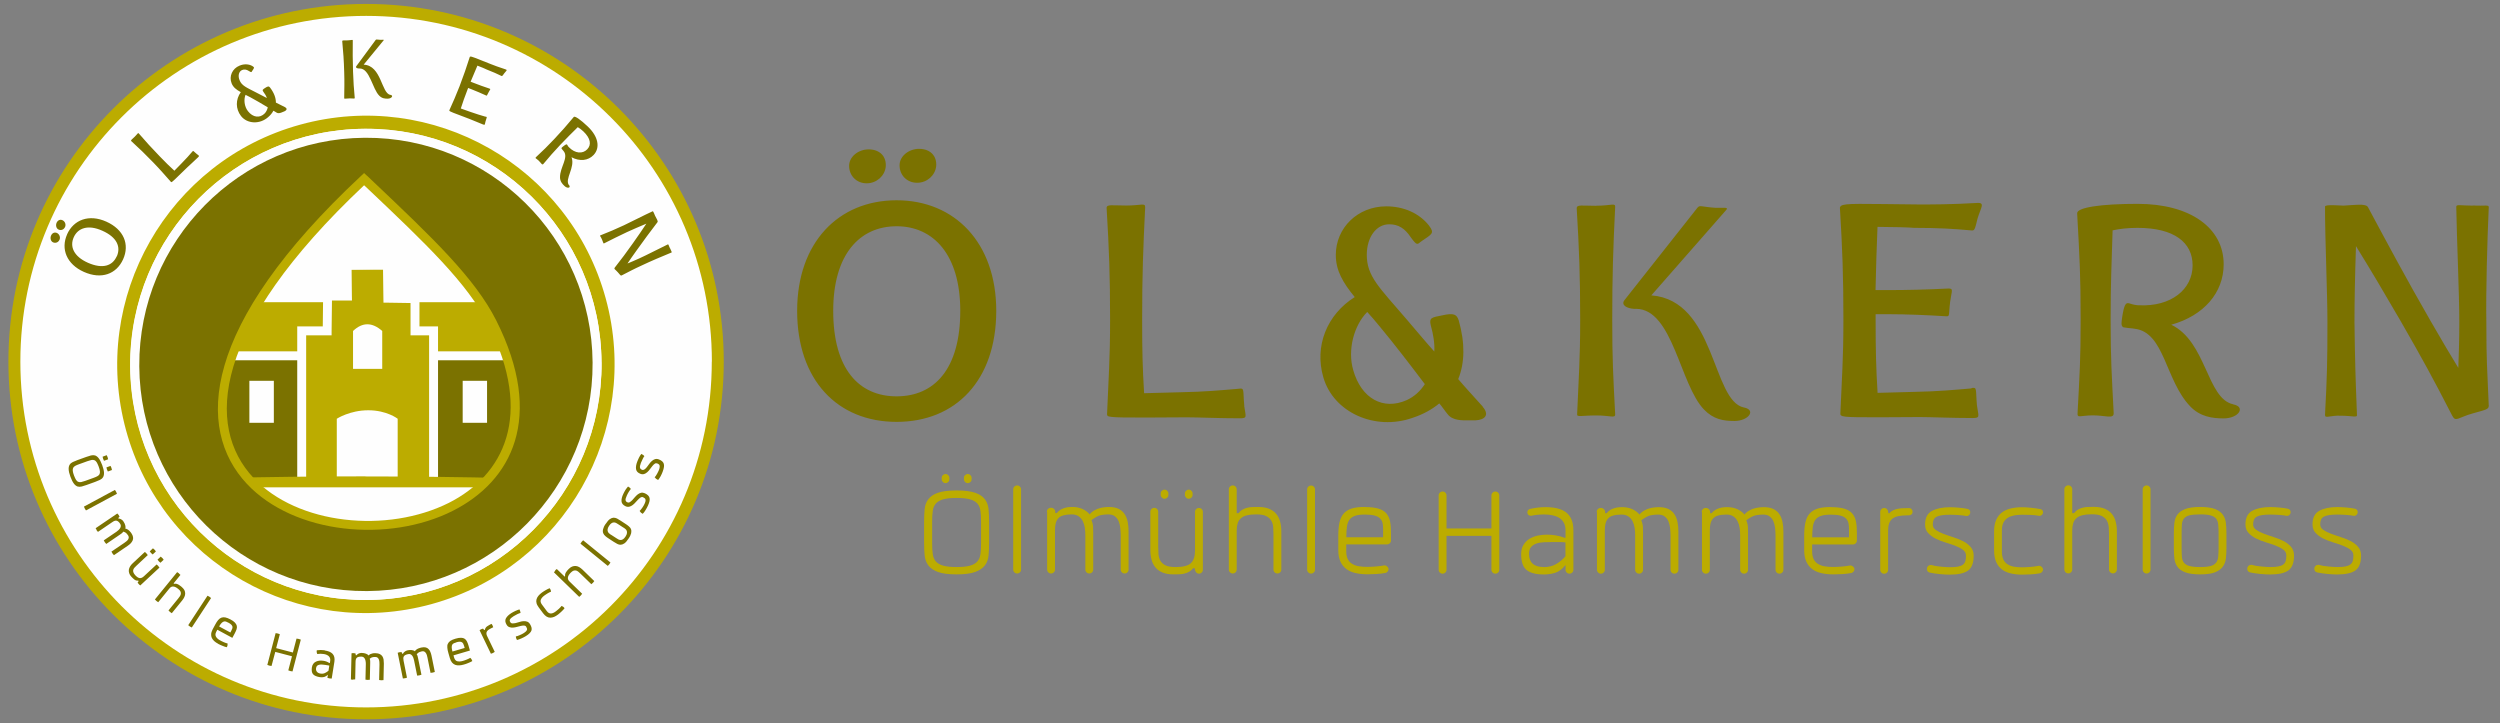
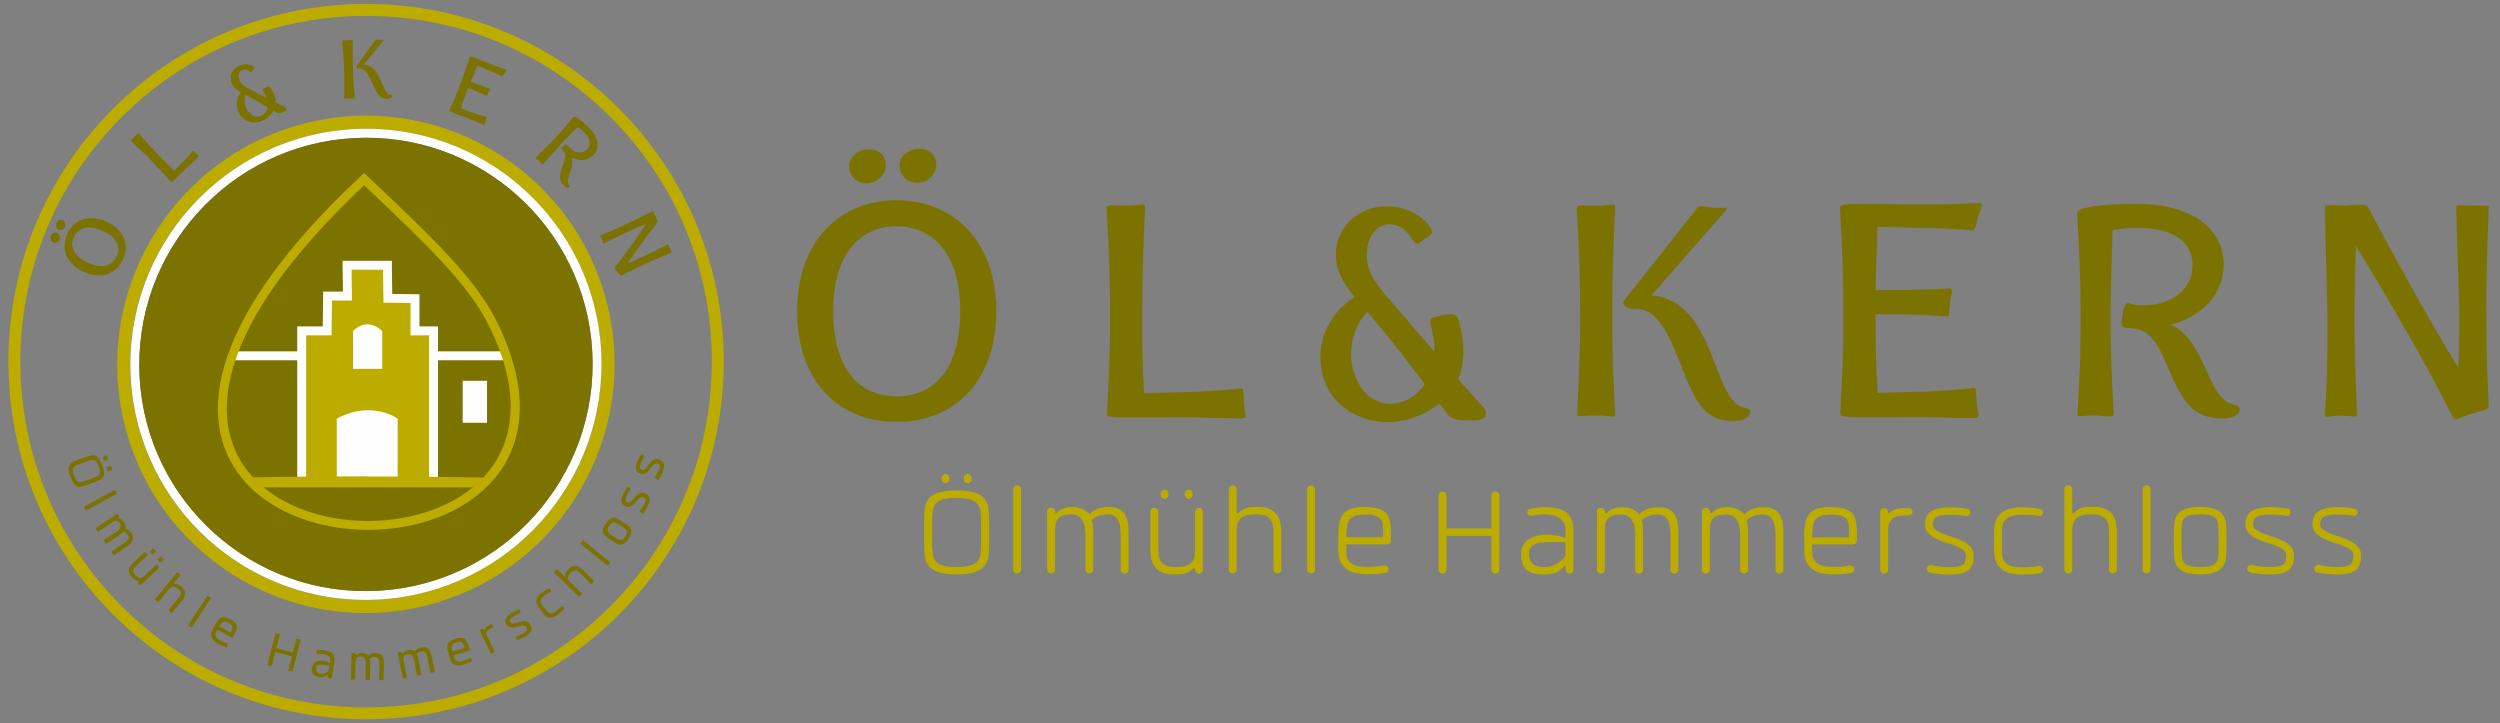
<svg xmlns="http://www.w3.org/2000/svg" xml:space="preserve" width="280mm" height="81mm" version="1.1" style="shape-rendering:geometricPrecision; text-rendering:geometricPrecision; image-rendering:optimizeQuality; fill-rule:evenodd; clip-rule:evenodd" viewBox="0 0 28000 8100">
  <rect x="0" y="0" width="28000" height="8100" fill="#808080" stroke="none" />
  <defs>
    <style type="text/css">
   
    .str0 {stroke:#2D2B2D;stroke-width:20}
    .fil7 {fill:none}
    .fil5 {fill:#2D2B2D}
    .fil4 {fill:#7B7200}
    .fil2 {fill:#BCAC00}
    .fil0 {fill:#FEFEFE}
    .fil6 {fill:#7B7200;fill-rule:nonzero}
    .fil1 {fill:#BCAC00;fill-rule:nonzero}
    .fil3 {fill:#FEFEFE;fill-rule:nonzero}
   
  </style>
    <clipPath id="id0">
      <path d="M4079 2006c684,649 1188,1116 1434,1603 1770,3508 -6312,2949 -1434,-1603z" />
    </clipPath>
  </defs>
  <g id="Ebene_x0020_1">
-     <circle class="fil0" cx="4100" cy="4050" r="3939" />
    <path class="fil1" d="M7973 4050c0,-1069 -433,-2038 -1134,-2738 -701,-701 -1669,-1134 -2738,-1134 -1069,0 -2038,433 -2739,1134 -701,701 -1134,1669 -1134,2738 0,1069 433,2038 1134,2739 701,701 1669,1134 2738,1134 1069,0 2038,-433 2738,-1134 701,-701 1134,-1669 1134,-2739zm-1040 -2833c725,725 1173,1727 1173,2833 0,1106 -448,2108 -1173,2833 -725,725 -1727,1173 -2833,1173 -1106,0 -2108,-448 -2833,-1173 -725,-725 -1173,-1727 -1173,-2833 0,-1106 448,-2108 1173,-2833 725,-725 1727,-1173 2833,-1173 1106,0 2108,448 2833,1173z" />
    <path class="fil2" d="M1412 4820c406,1483 1938,2354 3421,1946 1483,-408 2357,-1941 1951,-3424 -406,-1483 -1938,-2354 -3421,-1946 -1483,408 -2357,1941 -1951,3424zm5326 -761l0 4c4,729 -288,1390 -764,1871 -475,481 -1134,781 -1863,786l-4 0c-727,4 -1387,-287 -1867,-760 -479,-473 -778,-1129 -783,-1856l0 -4c-4,-729 288,-1390 763,-1871 475,-481 1134,-781 1863,-786l4 0c727,-4 1387,287 1867,760 479,473 778,1129 783,1856z" />
    <path class="fil3" d="M6637 4063l0 -4c-5,-699 -292,-1330 -753,-1785 -461,-455 -1096,-735 -1795,-731l-4 0c-701,5 -1334,293 -1791,756 -457,463 -738,1099 -734,1801l0 4c5,699 292,1330 753,1785 461,455 1096,735 1795,731l4 0c701,-5 1334,-293 1791,-756 457,-463 738,-1099 734,-1800zm100 -5l0 4c4,729 -288,1390 -763,1871 -475,481 -1133,781 -1862,786l-4 0c-727,4 -1386,-287 -1865,-760 -479,-473 -778,-1129 -783,-1856l0 -4c-4,-729 288,-1390 763,-1871 475,-481 1133,-781 1862,-786l4 0c727,-4 1386,287 1865,760 479,473 778,1129 783,1856z" />
    <path class="fil4" d="M6637 4063l0 -4c-5,-699 -292,-1330 -753,-1785 -461,-455 -1096,-735 -1795,-731l-4 0c-701,5 -1334,293 -1791,756 -457,463 -738,1099 -734,1801l0 4c5,699 292,1330 753,1785 461,455 1096,735 1795,731l4 0c701,-5 1334,-293 1791,-756 457,-463 738,-1099 734,-1801z" />
-     <path class="fil0" d="M4079 2006c684,649 1188,1116 1434,1603 1770,3508 -6312,2949 -1434,-1603z" />
    <g style="clip-path:url(#id0)">
      <g id="_786293760">
        <rect class="fil5 str0" x="-10859" y="1941" width="1839" height="1196" />
-         <polygon class="fil1" points="2007,5408 3771,5389 3820,3385 2523,3385 971,3977 1055,3977 1055,5412 " />
-         <polygon class="fil1" points="6220,5408 4457,5389 4407,3385 5704,3385 7257,3977 7173,3977 7173,5412 " />
        <polygon class="fil6" points="7183,5389 1053,5389 1053,3985 7183,3985 " />
        <polygon class="fil3" points="6161,4735 5887,4735 5887,4265 6161,4265 " />
        <polygon class="fil3" points="5455,4735 5182,4735 5182,4265 5455,4265 " />
        <polygon class="fil3" points="6866,4735 6592,4735 6592,4265 6866,4265 " />
        <polygon class="fil3" points="2362,4735 2088,4735 2088,4265 2362,4265 " />
        <polygon class="fil3" points="1656,4735 1383,4735 1383,4265 1656,4265 " />
-         <polygon class="fil3" points="3067,4735 2793,4735 2793,4265 3067,4265 " />
        <polygon class="fil1" points="4856,5412 4856,3706 4648,3706 4648,3345 4344,3341 4340,3010 3884,3019 3891,3316 3668,3343 3665,3706 3379,3706 3379,5412 " />
        <path class="fil3" d="M4281 4131l-327 0c0,-141 0,-283 0,-424 106,-101 215,-99 327,0l0 424z" />
        <path class="fil3" d="M4454 5370l0 -680c0,0 -121,-95 -329,-95 -208,0 -353,95 -353,95l0 680 682 0z" />
        <polygon class="fil3" points="800,3935 3379,3935 3379,4035 800,4035 " />
        <polygon class="fil3" points="4806,5412 4806,3756 4648,3756 4598,3756 4598,3706 4598,3394 4343,3390 4295,3390 4294,3341 4290,3021 3938,3021 3941,3315 3942,3366 3891,3366 3718,3366 3714,3706 3714,3756 3665,3756 3429,3756 3429,5412 3329,5412 3329,3706 3329,3656 3379,3656 3615,3656 3619,3315 3619,3266 3669,3266 3841,3266 3837,2972 3837,2921 3887,2921 4339,2921 4389,2921 4389,2971 4393,3292 4649,3295 4698,3296 4698,3345 4698,3656 4856,3656 4906,3656 4906,3706 4906,5412 " />
        <polygon class="fil3" points="7685,3935 4856,3935 4856,4035 7685,4035 " />
        <path class="fil1" d="M4089 5335c-2297,0 -3842,116 -3842,116l0 7 7702 0 0 -5c0,0 -1563,-117 -3860,-117z" />
      </g>
    </g>
    <path class="fil7" d="M4079 2006c684,649 1188,1116 1434,1603 1770,3508 -6312,2949 -1434,-1603z" />
    <path class="fil1" d="M4113 1970l81 77c646,613 1123,1065 1363,1540 550,1091 172,1802 -485,2134 -360,182 -805,247 -1224,197 -421,-50 -819,-217 -1084,-500 -573,-614 -520,-1768 1280,-3448l34 -32 34 32zm12 149l-47 -44c-1712,1612 -1776,2702 -1241,3275 247,265 623,422 1022,469 401,48 825,-15 1168,-187 610,-308 959,-973 441,-2000 -232,-460 -704,-907 -1343,-1513z" />
    <path class="fil6" d="M728 2544c13,-28 2,-60 -23,-75 -28,-16 -57,-5 -71,26 -13,30 -3,65 22,76 28,13 59,1 72,-28zm-62 143c13,-28 1,-60 -23,-75 -28,-16 -57,-5 -71,26 -13,30 -3,65 22,76 28,13 59,1 72,-28zm86 -63c-74,165 -5,335 187,421 197,88 365,25 440,-141 75,-167 8,-334 -189,-422 -193,-86 -365,-22 -439,143zm555 247c-47,106 -156,145 -322,72 -160,-71 -206,-182 -159,-286 46,-103 160,-145 320,-73 166,74 209,182 162,288zm896 -1147c-38,-32 -38,-41 -49,-26 -37,42 -68,79 -121,132l-80 82c-57,-53 -94,-88 -163,-160 -96,-99 -150,-159 -236,-258 -10,-10 -12,5 -46,38 -31,30 -47,39 -38,48 96,88 152,142 248,241 86,89 118,129 197,217 1,1 2,2 4,2 9,0 37,-27 180,-167 26,-25 75,-68 120,-112 18,-17 10,-16 -17,-38zm989 -524c-33,-17 -68,-33 -102,-51 0,-54 -21,-110 -66,-169 -12,-14 -21,-18 -55,5 -25,17 -35,21 -20,42 18,23 32,47 40,71 -39,-19 -78,-40 -118,-61 -114,-59 -163,-77 -188,-139 -20,-49 -9,-98 29,-114 26,-10 49,-6 77,12 29,18 27,13 35,-1 23,-34 30,-39 3,-55 -41,-24 -94,-26 -144,-5 -82,33 -120,120 -89,198 18,45 52,71 103,99 -60,83 -59,188 2,267 69,89 210,96 304,13 26,-22 46,-47 59,-72 13,6 24,15 37,22 22,13 50,0 66,-7l20 -8c30,-14 33,-33 6,-47zm-226 69c-55,57 -133,48 -189,-24 -41,-52 -49,-131 -27,-183 17,8 33,17 53,27 62,34 128,72 196,113 -5,25 -16,48 -33,67zm927 -817c-43,1 -61,-3 -60,10 12,130 18,207 22,345 4,124 1,175 0,292 -1,11 13,4 59,3 43,-1 59,7 59,-5 -10,-118 -15,-169 -19,-293 -5,-138 -4,-220 -3,-351 0,-12 -12,-3 -59,-1zm478 610c-100,-17 -98,-329 -298,-338l224 -273c7,-10 -14,-4 -36,-5 -44,-2 -47,-8 -54,2l-217 294c-10,16 10,25 30,25l6 0 2 0c113,-2 143,230 220,305 30,30 62,34 96,33 43,-1 67,-36 28,-43zm1067 245c-54,-16 -100,-29 -170,-54l-107 -38c23,-73 41,-122 76,-214l6 -16 36 14c54,21 116,48 160,68 18,9 11,6 34,-35 17,-32 27,-35 6,-41 -55,-18 -119,-41 -172,-62l-36 -14c26,-63 49,-118 76,-180 39,15 95,38 105,44 71,27 115,48 161,70 11,6 12,4 34,-27 20,-27 41,-37 16,-45 -73,-23 -135,-47 -168,-60 -170,-67 -215,-88 -229,-83 -2,1 -4,2 -5,5 -40,124 -65,198 -114,327 -45,116 -67,162 -114,268 -1,3 -2,4 1,7 4,8 40,22 224,91 33,13 93,39 152,62 23,9 19,2 27,-31 14,-49 22,-53 4,-57zm933 765c-48,-69 73,-197 30,-311 92,49 186,39 247,-25 77,-82 53,-207 -65,-319 -81,-77 -145,-122 -157,-107 -91,108 -124,147 -218,247 -85,90 -116,119 -204,202 -15,14 -2,11 29,40 28,27 39,54 52,38 78,-92 106,-126 191,-216 80,-84 122,-125 195,-197 19,11 39,26 62,47 82,78 93,150 44,201 -51,54 -137,48 -206,-24 -7,-6 -11,-13 -18,-26 -6,-10 -14,-7 -45,17 -12,10 -21,15 -19,25 9,13 18,21 23,28 60,72 -41,181 -40,293 0,45 25,75 50,98 34,32 75,22 51,-11l0 0zm1133 710c-15,-32 -17,-48 -24,-45 -94,45 -238,120 -322,158 -55,25 -94,41 -130,56 26,-39 54,-80 98,-141 92,-130 149,-204 238,-322 9,-11 -13,-43 -27,-71 -5,-10 -20,-54 -27,-51 -94,43 -239,118 -322,157 -113,52 -153,69 -264,113 -11,5 6,14 18,46 14,31 15,49 23,44 107,-54 146,-74 258,-127 55,-25 137,-61 216,-94 -47,71 -90,134 -151,220 -83,117 -120,166 -202,271 -14,18 4,19 34,54 26,31 32,40 42,35 107,-54 118,-63 232,-115 83,-40 231,-103 327,-142 7,-3 -2,-11 -16,-47z" />
    <g id="_786292000">
      <path class="fil6" d="M789 5340c-13,-35 -19,-62 -20,-84 -1,-21 3,-38 11,-51 8,-13 20,-23 35,-30 16,-7 33,-14 53,-22l97 -35c20,-7 38,-13 54,-17 17,-4 32,-4 46,0 14,5 28,15 41,32 13,17 26,42 39,77 13,35 19,62 20,84 1,21 -3,38 -11,51 -8,13 -20,23 -35,30 -16,7 -33,14 -53,22l-97 35c-20,7 -38,13 -54,17 -17,4 -32,4 -46,0 -14,-5 -28,-15 -41,-32 -13,-17 -26,-42 -39,-77zm316 -115c-8,-21 -16,-38 -23,-49 -8,-11 -16,-19 -26,-22 -9,-4 -20,-4 -32,-2 -12,3 -27,7 -44,13l-94 34c-17,6 -31,12 -42,18 -11,6 -19,13 -24,22 -5,9 -6,20 -5,34 1,14 6,31 14,53 8,21 16,38 23,49 8,11 16,19 26,22 9,4 20,4 32,2 12,-3 27,-7 44,-13l94 -34c17,-6 31,-12 42,-18 11,-6 19,-13 24,-22 5,-9 6,-20 5,-34 -1,-14 -6,-31 -14,-53zm100 -105c2,6 4,14 6,24l-46 17c-5,-9 -8,-16 -10,-22 -2,-6 -4,-14 -6,-24l46 -17c5,9 8,17 10,22zm43 120c2,6 4,14 6,24l-46 17c-5,-9 -8,-16 -10,-22 -2,-6 -4,-14 -6,-24l46 -17c5,9 8,17 10,22zm52 267c3,5 6,13 10,23l-347 187c-6,-8 -11,-15 -13,-20 -3,-5 -6,-13 -10,-23l347 -187c6,8 11,15 13,20zm-217 430c-3,-5 -7,-12 -12,-21l243 -165c4,4 7,7 9,10 2,3 4,5 6,7 2,3 6,10 10,19l-15 15 4 6c8,0 15,2 22,5 7,3 12,6 17,10 5,4 8,7 11,11 3,4 5,7 6,9 9,14 16,27 19,41 4,14 4,26 1,37 8,0 16,3 24,8 8,5 15,10 21,16 6,6 11,11 15,17 4,5 7,9 8,11 10,15 16,29 18,42 2,13 1,25 -4,37 -5,11 -12,22 -21,32 -10,10 -21,20 -35,29l-154 105c-7,-8 -12,-14 -16,-19 -3,-5 -7,-12 -12,-21l143 -97c8,-6 16,-12 24,-18 8,-6 14,-13 19,-20 5,-7 7,-15 8,-23 0,-8 -2,-17 -8,-25 -5,-7 -11,-14 -18,-22 -7,-8 -19,-14 -34,-19 -6,7 -11,13 -16,17 -5,4 -12,9 -22,16l-154 105c-7,-8 -12,-14 -16,-19 -3,-5 -7,-11 -12,-21l143 -97c8,-6 16,-12 23,-19 7,-7 13,-14 18,-22 4,-8 7,-15 7,-24 0,-8 -2,-17 -8,-25 -7,-11 -14,-19 -21,-24 -7,-6 -14,-9 -21,-10 -7,-1 -14,0 -21,3 -7,3 -16,7 -25,14l-160 109c-7,-8 -12,-14 -16,-19zm688 401c4,4 9,10 15,19l-215 200c-4,-3 -8,-6 -10,-8 -2,-2 -5,-4 -7,-7 -3,-3 -7,-9 -13,-17l12 -17 -5 -5c-17,2 -31,-3 -43,-12 -12,-10 -23,-20 -33,-31 -13,-13 -21,-27 -25,-40 -4,-13 -6,-26 -4,-39 2,-13 7,-25 14,-37 7,-12 17,-24 29,-35l136 -127c8,7 14,12 18,16 4,4 9,10 15,19l-126 118c-7,7 -14,14 -21,21 -7,7 -12,15 -15,24 -3,9 -3,18 0,28 3,10 10,21 21,34 20,21 37,32 52,33 15,1 30,-6 46,-21l142 -132c8,7 14,12 18,16zm-40 -182c4,4 9,11 15,20l-36 34c-8,-7 -14,-12 -18,-16 -4,-4 -9,-11 -15,-19l36 -34c8,7 14,12 18,16zm87 93c4,4 9,11 15,20l-36 34c-8,-7 -14,-12 -18,-16 -4,-4 -9,-11 -15,-19l36 -34c8,7 14,12 18,16zm185 173c5,4 11,10 18,17l-77 95 6 5c8,-2 16,-2 23,-1 8,2 15,4 23,8 7,4 14,8 20,13 6,5 12,10 18,14 14,12 24,24 31,36 6,12 9,25 9,38 0,13 -3,26 -9,39 -6,13 -14,26 -24,38l-117 144c-9,-5 -16,-10 -20,-14 -4,-3 -10,-9 -17,-17l109 -134c6,-8 12,-16 18,-24 6,-8 9,-17 11,-25 2,-9 1,-18 -3,-28 -4,-10 -13,-20 -26,-30 -41,-34 -74,-36 -98,-6l-126 155c-9,-5 -16,-10 -20,-14 -4,-3 -10,-9 -17,-17l249 -306c9,5 16,10 20,13zm342 261c5,3 11,8 19,15l-216 330c-10,-4 -17,-8 -21,-11 -5,-3 -11,-8 -19,-15l216 -330c10,4 17,8 21,11zm98 527c-17,-9 -32,-19 -44,-30 -12,-11 -21,-23 -27,-36 -6,-13 -8,-27 -7,-43 1,-16 7,-32 16,-51l29 -54c11,-21 22,-38 33,-51 11,-13 23,-22 36,-27 13,-5 27,-6 44,-3 16,3 35,11 57,22 23,12 40,24 51,36 11,12 18,24 21,36 3,12 2,26 -3,40 -5,14 -12,30 -21,47l-26 48 -168 -91 -12 23c-11,21 -12,39 -3,55 9,16 24,29 44,40 5,3 12,6 19,10 7,4 15,7 23,11 8,3 16,7 23,9 8,3 14,5 21,6 0,8 0,14 -1,21 -1,6 -4,13 -8,21 -7,-1 -14,-3 -23,-6 -9,-3 -17,-6 -26,-10 -9,-4 -17,-7 -26,-11 -8,-4 -16,-8 -22,-11zm117 -235c-10,-5 -19,-10 -28,-13 -8,-3 -17,-4 -25,-1 -8,2 -16,8 -25,16 -9,9 -18,22 -28,39l126 68 12 -23c4,-8 7,-15 10,-23 2,-7 2,-14 1,-21 -2,-7 -6,-14 -13,-21 -7,-7 -17,-14 -30,-21zm786 181c6,2 14,4 23,8l-93 356c-10,-1 -18,-2 -24,-4 -6,-2 -14,-4 -23,-8l41 -158 -187 -49 -42 158c-10,-1 -18,-3 -24,-4 -6,-2 -13,-4 -23,-8l93 -356c10,1 18,2 24,4 6,2 14,4 23,8l-41 156 187 49 41 -156c10,1 18,3 24,4zm290 129c19,3 36,7 51,13 15,6 27,14 37,24 10,10 16,22 20,37 4,15 4,32 1,53l-30 188c-11,0 -19,-1 -25,-2 -5,-1 -13,-3 -23,-6l5 -35c-12,12 -26,20 -41,25 -16,4 -32,5 -50,2 -36,-6 -61,-17 -75,-33 -14,-16 -18,-42 -13,-77 3,-17 8,-30 17,-41 8,-11 19,-19 31,-24 12,-5 25,-9 40,-10 14,-1 29,0 43,2 13,2 24,5 34,9 10,4 20,9 29,15l7 1 4 -24c2,-12 1,-22 -2,-31 -3,-9 -8,-16 -15,-23 -7,-6 -15,-11 -25,-15 -10,-4 -20,-7 -31,-8 -24,-4 -48,-4 -72,0 -3,-7 -5,-14 -6,-20 -1,-6 0,-14 1,-22 13,-2 28,-3 44,-3 16,0 31,1 45,3zm-47 259c19,3 35,1 50,-6 15,-7 28,-16 40,-26l9 -57c-1,0 -4,-1 -8,-2 -4,-1 -8,-2 -12,-2 -4,-1 -9,-1 -13,-2 -4,-1 -8,-1 -11,-2 -13,-2 -25,-3 -37,-4 -12,-1 -23,0 -32,2 -9,2 -17,6 -23,11 -6,6 -10,14 -12,25 -3,17 0,31 9,42 8,11 22,18 40,21zm365 69c-5,0 -13,-1 -24,-3l7 -293c5,-1 10,-1 13,-2 3,0 6,0 9,0 4,0 11,1 22,3l4 21 7 0c5,-6 11,-11 17,-15 6,-4 12,-6 18,-8 5,-2 11,-2 15,-3 5,0 8,0 11,0 16,0 31,3 45,8 14,5 24,12 30,20 5,-6 12,-11 20,-15 9,-4 17,-6 25,-8 8,-2 16,-2 22,-2 7,0 11,0 14,0 18,0 33,4 45,10 12,6 21,14 28,24 7,10 11,22 14,36 2,14 3,29 3,45l-4 186c-10,1 -19,2 -25,2 -5,0 -13,-1 -24,-3l4 -173c0,-10 0,-20 -1,-30 -1,-10 -3,-19 -6,-27 -3,-8 -8,-15 -14,-20 -6,-5 -15,-8 -25,-8 -8,0 -18,0 -28,2 -10,1 -22,7 -35,17 3,9 4,17 5,23 0,6 0,15 0,27l-4 186c-10,1 -19,2 -25,2 -5,0 -13,-1 -24,-3l4 -173c0,-10 0,-20 -2,-30 -1,-10 -4,-19 -7,-27 -4,-8 -9,-15 -15,-20 -7,-5 -15,-8 -26,-8 -13,0 -24,1 -32,3 -8,2 -15,6 -20,11 -5,5 -8,11 -10,19 -2,8 -3,17 -3,28l-4 194c-10,1 -19,2 -25,2zm582 -17c-5,1 -13,2 -24,3l-58 -288c5,-2 9,-4 12,-4 3,-1 6,-2 9,-2 4,-1 11,-1 22,-2l9 20 7 -1c4,-7 8,-13 13,-18 5,-5 11,-9 16,-12 5,-3 10,-5 14,-6 5,-1 8,-2 11,-3 16,-3 31,-4 46,-2 14,2 26,6 34,13 4,-7 9,-14 17,-19 8,-5 15,-10 23,-13 8,-3 15,-6 21,-7 7,-2 11,-3 13,-3 18,-4 33,-4 46,-1 13,3 24,9 32,18 9,9 16,19 21,32 5,13 10,27 13,43l37 182c-10,4 -18,6 -24,7 -5,1 -13,2 -24,3l-34 -169c-2,-10 -4,-19 -7,-29 -3,-10 -7,-18 -12,-25 -5,-7 -11,-13 -18,-16 -7,-4 -16,-4 -26,-2 -8,2 -17,4 -27,8 -10,4 -20,12 -31,24 5,8 8,15 10,22 2,6 4,15 6,26l37 182c-10,4 -18,6 -24,7 -5,1 -13,2 -24,3l-34 -169c-2,-10 -5,-19 -8,-29 -3,-9 -8,-18 -13,-25 -5,-7 -12,-12 -19,-16 -8,-4 -16,-4 -27,-2 -13,3 -23,6 -31,10 -8,4 -13,9 -17,15 -4,6 -5,13 -6,21 0,8 1,17 3,28l38 190c-10,4 -18,6 -24,7zm659 -153c-19,5 -36,9 -52,9 -16,1 -31,-1 -45,-6 -13,-5 -25,-14 -35,-25 -10,-12 -18,-28 -24,-48l-17 -59c-7,-23 -11,-43 -12,-60 -2,-17 0,-32 6,-44 6,-13 15,-23 29,-33 14,-9 33,-17 57,-24 25,-7 45,-11 62,-10 16,0 30,4 40,11 11,7 19,17 26,31 7,14 13,30 18,48l15 53 -184 54 7 25c7,23 19,37 36,41 18,4 37,3 59,-3 6,-2 12,-4 20,-6 8,-3 16,-5 24,-9 8,-3 16,-6 23,-10 7,-3 14,-7 19,-10 6,5 10,10 14,16 3,5 6,12 9,20 -6,4 -13,8 -21,11 -8,4 -17,8 -25,11 -9,4 -18,7 -26,10 -9,3 -16,6 -23,7zm-82 -249c-11,3 -21,7 -29,10 -8,4 -14,9 -19,16 -4,7 -6,17 -6,29 0,12 3,28 8,48l137 -40 -7 -25c-3,-9 -6,-16 -9,-23 -4,-7 -8,-12 -15,-16 -6,-4 -14,-6 -24,-6 -10,0 -22,2 -37,6zm385 -156c-26,13 -42,26 -47,39 -6,14 -4,30 6,50l84 174c-9,6 -16,10 -21,13 -5,2 -12,5 -22,8l-127 -264c4,-3 8,-6 11,-7 3,-2 6,-3 8,-4 4,-2 10,-4 20,-7l13 17 7 -3c4,-17 12,-29 24,-38 13,-9 26,-16 39,-23l11 -6c3,2 5,5 7,8 2,3 4,6 5,9 2,5 5,12 8,21l-26 13zm278 90c6,-1 13,-3 21,-5 8,-3 16,-6 25,-10 8,-4 16,-7 24,-11 8,-4 14,-7 19,-11 11,-7 19,-13 25,-19 6,-6 10,-12 12,-17 2,-6 2,-11 0,-17 -2,-6 -5,-12 -9,-19 -5,-8 -13,-12 -23,-13 -11,0 -22,1 -36,4 -13,3 -28,7 -43,11 -15,4 -30,7 -44,8 -15,1 -28,0 -41,-5 -13,-4 -24,-13 -32,-27 -16,-26 -19,-50 -8,-71 11,-21 32,-41 62,-60 6,-4 13,-8 21,-12 8,-4 15,-8 24,-12 8,-4 16,-7 24,-10 8,-3 15,-5 21,-7 4,8 6,14 8,20 2,6 3,12 4,20 -8,2 -20,6 -35,13 -15,7 -29,15 -42,23 -22,14 -36,26 -41,36 -5,10 -4,21 4,32 5,8 13,13 24,13 11,0 22,-1 36,-4 13,-3 27,-7 42,-12 15,-5 30,-8 44,-9 14,-1 28,0 41,5 13,4 24,14 33,28 17,28 23,52 16,72 -7,20 -28,41 -62,62 -7,4 -15,9 -23,13 -9,5 -18,9 -27,13 -9,4 -18,8 -27,11 -9,3 -16,5 -23,7 -5,-10 -8,-17 -10,-22 -2,-5 -2,-12 -2,-21zm348 -284c14,19 30,28 47,27 17,-1 35,-9 53,-23 5,-4 10,-8 16,-13 6,-5 12,-10 19,-16 6,-6 12,-11 17,-17 5,-6 10,-11 14,-16 7,3 13,6 18,10 5,4 10,9 15,16 -4,5 -9,11 -15,18 -6,6 -13,13 -19,19 -7,6 -13,12 -20,18 -7,6 -13,10 -18,15 -16,12 -31,21 -45,27 -15,6 -29,9 -43,9 -14,0 -28,-4 -41,-12 -13,-8 -26,-20 -39,-37l-50 -67c-12,-17 -21,-33 -24,-47 -4,-15 -4,-29 0,-43 4,-14 11,-27 21,-39 10,-12 23,-24 39,-36 6,-4 12,-9 19,-13 7,-5 15,-10 23,-14 8,-5 16,-9 24,-13 8,-4 15,-7 21,-9 5,7 9,13 11,19 2,6 4,13 4,20 -6,2 -12,5 -19,8 -7,4 -14,8 -21,12 -7,4 -14,9 -20,13 -7,5 -12,9 -17,12 -18,14 -31,29 -37,45 -6,16 -2,34 12,53l55 74zm93 -455c4,-4 10,-10 19,-16l88 85 5 -5c-1,-8 -1,-16 1,-23 2,-8 5,-15 10,-22 4,-7 9,-13 14,-19 5,-6 11,-11 16,-17 13,-13 26,-22 39,-27 13,-5 26,-7 39,-6 13,1 26,5 38,12 12,7 24,16 36,27l134 130c-6,9 -11,15 -15,19 -4,4 -10,9 -18,16l-124 -120c-7,-7 -15,-14 -22,-20 -8,-6 -16,-11 -24,-13 -9,-2 -18,-2 -28,1 -10,3 -21,11 -33,23 -37,38 -42,70 -15,97l143 139c-6,9 -11,15 -15,19 -4,4 -10,9 -18,16l-283 -275c6,-9 11,-15 15,-19zm297 -320c4,-5 10,-11 17,-18l306 249c-5,9 -10,16 -13,20 -4,5 -9,11 -17,18l-306 -249c5,-9 10,-16 13,-20zm271 -203c16,-25 31,-42 45,-52 14,-10 28,-15 41,-16 13,0 26,3 39,9 13,7 26,15 40,24l55 36c14,9 27,18 38,28 11,9 20,20 24,32 5,12 5,27 2,44 -4,17 -13,38 -30,62 -16,25 -31,42 -45,52 -14,10 -28,15 -41,16 -13,1 -26,-2 -39,-9 -13,-7 -27,-15 -41,-24l-55 -36c-14,-9 -27,-18 -38,-28 -11,-9 -19,-20 -24,-32 -5,-12 -6,-27 -2,-44 4,-17 13,-38 30,-62zm140 6c-7,-5 -15,-9 -23,-14 -8,-4 -16,-7 -25,-7 -9,0 -18,2 -27,8 -9,5 -19,16 -29,31 -10,15 -15,28 -16,39 -1,11 0,20 4,28 4,8 9,15 17,20 7,6 14,11 22,15l54 35c7,5 15,9 23,14 8,4 16,7 25,7 9,0 18,-2 27,-8 9,-5 19,-16 29,-31 10,-15 15,-28 16,-39 1,-11 0,-20 -4,-28 -4,-8 -9,-15 -17,-20 -7,-6 -14,-11 -22,-15l-54 -35z" />
      <path class="fil6" d="M7163 5723c5,-4 10,-9 15,-16 5,-7 11,-14 16,-21 5,-8 10,-15 14,-22 4,-7 8,-14 10,-19 6,-12 9,-22 11,-30 2,-8 2,-15 0,-21 -1,-6 -4,-10 -9,-14 -5,-4 -10,-7 -18,-11 -9,-4 -17,-3 -26,2 -9,5 -18,13 -28,23 -10,10 -19,21 -30,32 -10,12 -21,22 -33,31 -12,9 -24,15 -37,18 -13,3 -27,2 -42,-5 -28,-13 -43,-32 -45,-55 -2,-24 5,-52 20,-83 3,-7 7,-14 11,-22 4,-8 9,-15 13,-23 5,-8 10,-15 15,-21 5,-7 10,-12 14,-17 7,5 13,9 18,12 5,4 9,9 14,15 -6,6 -13,16 -22,30 -9,14 -16,28 -23,43 -11,24 -16,41 -15,52 2,11 8,20 21,25 9,4 18,4 27,-2 9,-5 18,-13 28,-23 9,-10 19,-21 29,-33 10,-12 21,-22 32,-31 12,-9 24,-15 37,-18 13,-3 27,-1 43,6 30,14 47,31 52,52 5,21 -1,49 -18,86 -3,7 -8,15 -12,24 -5,9 -10,17 -15,26 -5,8 -11,16 -16,24 -6,7 -11,13 -16,18 -9,-6 -16,-10 -20,-14 -4,-4 -8,-9 -13,-17zm168 -376c4,-4 9,-10 14,-17 5,-7 9,-15 14,-23 4,-8 8,-16 12,-23 4,-8 7,-14 9,-20 5,-12 7,-22 8,-31 1,-8 1,-15 -1,-21 -2,-5 -5,-10 -10,-13 -5,-3 -11,-7 -18,-9 -9,-3 -18,-2 -26,4 -9,6 -17,14 -26,25 -9,10 -18,22 -27,35 -9,13 -19,24 -30,34 -11,10 -23,17 -35,21 -13,4 -27,4 -42,-2 -29,-11 -45,-28 -49,-51 -4,-23 0,-52 13,-85 3,-7 6,-14 9,-22 4,-8 7,-16 11,-24 4,-8 8,-16 13,-23 5,-7 9,-13 13,-18 8,4 14,8 19,11 5,3 10,8 15,14 -6,6 -12,17 -19,32 -7,15 -14,30 -20,44 -9,25 -13,42 -10,53 2,11 10,19 23,24 9,4 18,2 27,-4 9,-6 17,-14 26,-25 9,-11 17,-22 26,-35 9,-13 19,-24 30,-34 11,-10 23,-17 35,-21 13,-4 27,-4 43,2 31,12 49,27 56,48 7,20 3,49 -11,87 -3,7 -6,16 -10,25 -4,9 -9,18 -13,27 -5,9 -10,17 -15,25 -5,8 -10,14 -14,19 -10,-5 -17,-9 -21,-12 -4,-3 -9,-8 -14,-16z" />
    </g>
    <path class="fil6" d="M10272 2047c112,0 202,-84 213,-184 11,-117 -67,-196 -191,-196 -118,0 -219,84 -219,184 0,112 84,196 196,196zm-565 6c112,0 202,-84 213,-184 11,-117 -67,-196 -191,-196 -118,0 -219,84 -219,184 0,112 84,196 196,196zm335 190c-655,0 -1114,477 -1114,1238 0,779 454,1244 1114,1244 662,0 1116,-465 1116,-1244 0,-762 -465,-1238 -1116,-1238zm0 2196c-419,0 -710,-302 -710,-958 0,-633 297,-947 710,-947 409,0 713,314 713,947 0,655 -292,958 -713,958zm3894 106c-17,-179 6,-202 -62,-191 -202,17 -376,34 -645,39l-415 11c-17,-280 -22,-465 -22,-824 0,-499 11,-791 34,-1261 0,-50 -45,-17 -213,-17 -157,0 -219,-17 -219,28 28,471 39,751 39,1250 0,449 -17,634 -34,1060 0,6 0,11 6,17 22,22 163,22 886,17 129,0 364,11 594,11 90,0 67,-17 50,-140zm2671 9c-90,-101 -185,-202 -275,-308 73,-179 79,-399 6,-657 -22,-62 -44,-90 -190,-56 -107,22 -146,22 -123,112 28,101 45,202 39,292 -106,-118 -207,-241 -313,-364 -303,-354 -443,-477 -443,-719 0,-191 101,-342 252,-342 101,0 174,45 241,146 73,101 73,78 118,45 123,-84 151,-90 84,-179 -107,-135 -280,-213 -477,-213 -320,0 -565,241 -565,544 0,174 78,309 212,472 -313,197 -453,550 -352,898 112,392 576,605 1002,454 118,-39 218,-95 297,-161 34,39 62,84 95,123 56,72 168,67 229,67l79 0c118,-6 157,-67 84,-151zm-851 -73c-264,118 -510,-17 -600,-336 -67,-230 11,-505 157,-651 45,50 90,101 140,163 163,196 331,415 505,645 -50,78 -118,140 -202,179zm2122 -2176c-157,0 -219,-17 -219,28 28,471 39,751 39,1250 0,449 -17,634 -34,1054 -6,39 45,16 213,16 157,0 213,34 213,-11 -22,-426 -33,-611 -33,-1060 0,-498 10,-796 33,-1267 0,-45 -45,-11 -213,-11zm1654 2259c-359,-73 -314,-1200 -1037,-1256l841 -959c28,-34 -50,-17 -129,-22 -157,-11 -168,-34 -196,0l-819 1037c-39,56 34,90 107,95l22 0 6 0c409,6 488,847 757,1127 107,112 219,129 342,129 157,0 247,-123 107,-151zm2551 -214c-202,17 -376,34 -645,39l-409 11c-17,-275 -22,-465 -22,-819l0 -62 140 0c207,0 454,11 628,22 73,6 45,6 67,-163 17,-129 45,-151 -34,-146 -207,11 -454,17 -662,17l-140 0c6,-247 11,-460 22,-708 151,0 370,6 409,11 275,0 449,11 634,28 45,6 45,0 78,-134 34,-117 90,-179 -6,-173 -275,17 -516,17 -645,17 -662,-6 -841,-17 -880,17 -6,6 -11,11 -11,22 28,470 39,751 39,1250 0,449 -17,634 -34,1053 0,11 0,17 11,22 22,22 163,22 875,17 129,0 364,11 594,11 90,0 67,-17 50,-140 -17,-184 6,-207 -62,-196zm2929 178c-297,-62 -297,-701 -694,-891 363,-101 587,-358 587,-677 0,-408 -375,-677 -963,-677 -403,0 -683,39 -678,107 28,509 39,694 39,1192 0,449 -11,600 -34,1037 -6,72 22,33 174,33 140,0 235,45 230,-28 -22,-437 -34,-594 -34,-1043 0,-419 11,-632 22,-1001 78,-17 168,-28 280,-28 409,0 616,163 616,420 0,269 -241,464 -599,447 -34,0 -62,-6 -112,-22 -39,-11 -56,17 -78,156 -6,57 -17,90 11,112 56,11 101,11 129,17 336,39 342,577 622,869 112,118 252,135 375,135 168,0 252,-129 107,-157l0 1zm2682 -2225c-128,0 -184,-17 -184,11 6,376 34,964 34,1295 0,219 -6,370 -11,511 -90,-146 -179,-298 -315,-533 -286,-499 -444,-796 -697,-1267 -22,-45 -163,-22 -274,-17 -39,0 -207,-17 -207,11 0,376 27,964 27,1295 0,449 -4,606 -27,1038 0,45 56,3 179,9 123,0 184,25 179,-9 -17,-432 -22,-589 -28,-1038 0,-219 6,-544 17,-852 163,264 303,499 495,830 258,449 365,645 584,1071 39,73 67,17 229,-28 140,-39 179,-45 179,-84 -17,-432 -27,-483 -27,-937 -6,-331 10,-914 27,-1290 0,-28 -39,-11 -179,-17z" />
    <g id="_786291808">
      <path class="fil1" d="M10714 6433c-91,0 -160,-9 -209,-27 -48,-18 -84,-42 -108,-74 -23,-31 -37,-69 -41,-112 -4,-44 -6,-91 -6,-141l0 -236c0,-50 2,-97 6,-140 4,-43 17,-80 41,-111 23,-31 59,-56 108,-73 48,-17 118,-26 209,-26 90,0 159,9 208,26 49,17 85,41 109,73 23,31 37,68 41,111 4,43 6,90 6,140l0 236c0,50 -2,97 -6,141 -4,44 -17,81 -41,112 -23,31 -60,56 -109,74 -49,18 -118,27 -208,27zm0 -856c-63,0 -112,5 -148,15 -36,10 -64,25 -83,46 -19,21 -31,48 -36,83 -5,34 -7,76 -7,125l0 236c0,49 2,91 7,125 5,34 17,62 36,83 19,21 47,36 83,46 36,10 86,15 148,15 63,0 112,-5 148,-15 36,-10 64,-25 83,-46 19,-21 31,-48 36,-83 5,-34 7,-76 7,-125l0 -236c0,-49 -2,-91 -7,-125 -5,-34 -17,-62 -36,-83 -19,-21 -47,-36 -83,-46 -36,-10 -86,-15 -148,-15zm-81 -208c0,11 -4,21 -13,29 -9,9 -19,13 -31,13 -11,0 -21,-4 -29,-13 -9,-9 -13,-18 -13,-29l0 -18c0,-11 4,-21 13,-29 9,-9 18,-13 29,-13 12,0 23,4 31,13 9,9 13,18 13,29l0 18zm249 0c0,11 -4,21 -13,29 -9,9 -19,13 -31,13 -11,0 -21,-4 -29,-13 -9,-9 -13,-18 -13,-29l0 -18c0,-11 4,-21 13,-29 9,-9 18,-13 29,-13 12,0 23,4 31,13 9,9 13,18 13,29l0 18zm466 112c0,-12 4,-23 13,-31 9,-9 19,-13 31,-13 12,0 23,4 31,13 9,9 13,19 13,31l0 898c0,12 -4,23 -13,31 -9,9 -19,13 -31,13 -12,0 -23,-4 -31,-13 -9,-9 -13,-19 -13,-31l0 -898zm377 252c0,-14 4,-25 13,-33 9,-9 20,-13 33,-13 14,0 25,4 34,13 9,9 14,20 14,33l0 13 17 0c14,-17 29,-30 47,-40 18,-9 35,-16 52,-20 17,-4 33,-7 47,-7 14,-1 24,-1 30,-1 39,0 76,7 110,22 34,15 61,35 82,61 16,-20 35,-35 57,-47 22,-12 44,-20 65,-25 21,-5 41,-8 58,-9 17,-1 29,-2 35,-2 44,0 80,7 109,21 28,14 51,33 67,58 17,25 28,54 35,87 7,34 10,70 10,108l0 427c0,12 -4,23 -13,31 -9,9 -19,13 -31,13 -12,0 -23,-4 -31,-13 -9,-9 -13,-19 -13,-31l0 -381c0,-29 -2,-58 -5,-87 -3,-28 -10,-53 -19,-75 -10,-22 -24,-40 -42,-54 -18,-14 -44,-21 -75,-21 -25,0 -51,3 -80,8 -29,6 -64,24 -106,56 10,26 15,48 17,65 1,18 2,41 2,71l0 418c0,12 -4,23 -13,31 -9,9 -19,13 -31,13 -12,0 -23,-4 -31,-13 -9,-9 -13,-19 -13,-31l0 -381c0,-29 -2,-58 -6,-87 -4,-28 -12,-53 -23,-75 -11,-22 -27,-40 -47,-54 -20,-14 -46,-21 -78,-21 -37,0 -67,4 -92,11 -25,7 -44,18 -57,33 -14,15 -23,33 -29,56 -6,23 -8,49 -8,80l0 438c0,12 -4,23 -13,31 -9,9 -19,13 -31,13 -12,0 -23,-4 -31,-13 -9,-9 -13,-19 -13,-31l0 -646zm1639 630c-14,17 -29,31 -47,41 -18,10 -36,17 -55,21 -19,4 -39,7 -60,7 -21,1 -41,1 -59,1 -49,0 -90,-7 -123,-21 -33,-14 -60,-33 -80,-58 -20,-25 -35,-54 -43,-87 -9,-34 -13,-70 -13,-110l0 -425c0,-12 4,-23 13,-31 9,-9 19,-13 31,-13 12,0 23,4 31,13 9,9 13,19 13,31l0 390c0,29 1,58 3,85 2,27 9,51 21,73 12,21 32,39 58,52 26,13 64,19 113,19 82,0 139,-14 170,-43 31,-29 47,-75 47,-137l0 -438c0,-12 4,-23 13,-31 9,-9 19,-13 31,-13 12,0 23,4 31,13 9,9 13,19 13,31l0 648c0,12 -4,23 -13,31 -9,9 -19,13 -31,13 -12,0 -23,-5 -31,-15 -9,-10 -14,-25 -17,-46l-17 0zm-278 -819c0,11 -4,21 -13,29 -9,9 -19,13 -31,13 -11,0 -21,-4 -29,-13 -9,-9 -13,-18 -13,-29l0 -18c0,-11 4,-21 13,-29 9,-9 18,-13 29,-13 12,0 23,4 31,13 9,9 13,18 13,29l0 18zm271 0c0,11 -4,21 -13,29 -9,9 -19,13 -31,13 -11,0 -21,-4 -29,-13 -9,-9 -13,-18 -13,-29l0 -18c0,-11 4,-21 13,-29 9,-9 18,-13 29,-13 12,0 23,4 31,13 9,9 13,18 13,29l0 18zm906 446c0,-29 -1,-58 -3,-85 -2,-27 -9,-51 -21,-73 -12,-21 -32,-39 -58,-52 -26,-13 -64,-19 -113,-19 -42,0 -76,4 -104,11 -28,7 -50,18 -66,33 -17,15 -29,33 -36,56 -7,23 -11,49 -11,80l0 438c0,12 -4,23 -13,31 -9,9 -19,13 -31,13 -12,0 -23,-4 -31,-13 -9,-9 -13,-19 -13,-31l0 -898c0,-12 4,-23 13,-31 9,-9 19,-13 31,-13 12,0 23,4 31,13 9,9 13,19 13,31l0 267 20 0c14,-17 29,-31 47,-41 18,-10 36,-17 55,-21 19,-4 39,-7 60,-7 21,-1 41,-1 59,-1 49,0 90,7 123,21 33,14 60,33 80,58 20,25 35,54 43,87 9,34 13,70 13,110l0 425c0,12 -4,23 -13,31 -9,9 -19,13 -31,13 -12,0 -23,-4 -31,-13 -9,-9 -13,-19 -13,-31l0 -390zm377 -508c0,-12 4,-23 13,-31 9,-9 19,-13 31,-13 12,0 23,4 31,13 9,9 13,19 13,31l0 898c0,12 -4,23 -13,31 -9,9 -19,13 -31,13 -12,0 -23,-4 -31,-13 -9,-9 -13,-19 -13,-31l0 -898zm648 197c63,0 113,6 152,18 39,12 68,30 88,54 20,24 34,54 41,89 7,36 10,77 10,125l0 88c0,12 -4,23 -13,31 -9,9 -19,13 -31,13l-457 0 0 79c0,34 6,63 17,86 12,23 28,41 49,53 21,13 45,22 74,27 28,5 59,7 92,7l7 0c25,0 54,-1 89,-4 35,-2 68,-7 100,-13 11,0 21,4 31,13 10,9 15,18 15,29 0,10 -3,19 -10,27 -7,8 -15,13 -25,16 -33,6 -68,10 -104,12 -36,2 -68,3 -95,3l-7 0c-47,0 -90,-5 -130,-14 -40,-9 -74,-24 -102,-45 -28,-21 -50,-48 -66,-83 -16,-34 -24,-77 -24,-127l0 -160c0,-59 4,-109 13,-150 9,-41 24,-75 47,-101 23,-26 53,-45 92,-57 39,-12 87,-17 146,-17zm203 249c0,-26 -2,-49 -6,-69 -4,-20 -14,-38 -28,-52 -14,-15 -35,-26 -62,-33 -27,-7 -63,-11 -107,-11 -44,0 -80,4 -108,13 -28,9 -49,23 -64,42 -15,20 -25,46 -30,78 -5,33 -7,73 -7,121l412 0 0 -88zm1213 -379c0,-12 4,-23 13,-31 9,-9 19,-13 31,-13 12,0 23,4 31,13 9,9 13,19 13,31l0 832c0,12 -4,23 -13,31 -9,9 -19,13 -31,13 -12,0 -23,-4 -31,-13 -9,-9 -13,-19 -13,-31l0 -379 -503 0 0 379c0,12 -4,23 -13,31 -9,9 -19,13 -31,13 -12,0 -23,-4 -31,-13 -9,-9 -13,-19 -13,-31l0 -832c0,-12 4,-23 13,-31 9,-9 19,-13 31,-13 12,0 23,4 31,13 9,9 13,19 13,31l0 370 503 0 0 -370zm584 803c55,0 102,-12 142,-35 39,-23 74,-52 103,-87l0 -155c-18,-2 -42,-4 -70,-4 -28,0 -50,0 -64,0 -37,0 -72,1 -105,2 -33,1 -62,6 -87,15 -25,9 -45,22 -60,40 -15,18 -22,43 -22,76 0,97 55,146 164,147zm-151 -652c61,-14 119,-20 173,-20 47,0 89,4 128,13 39,9 71,23 99,43 27,20 48,47 63,81 15,34 22,76 22,128l0 436c0,12 -4,23 -13,31 -9,9 -19,13 -31,13 -12,0 -23,-4 -31,-13 -9,-9 -13,-19 -13,-31l0 -53c-38,47 -77,76 -118,88 -41,12 -82,18 -125,18 -88,0 -153,-17 -193,-50 -41,-33 -61,-92 -61,-177 0,-41 8,-75 25,-103 17,-28 39,-51 66,-68 28,-17 59,-29 93,-37 34,-7 69,-11 105,-11 32,0 66,3 102,9 36,6 67,15 93,26l13 0 0 -81c0,-34 -6,-63 -19,-87 -13,-23 -30,-42 -52,-55 -22,-14 -48,-23 -76,-29 -29,-6 -59,-9 -91,-9 -50,0 -96,4 -138,13 -2,1 -7,2 -13,2 -11,0 -20,-4 -28,-11 -7,-7 -11,-17 -11,-28 0,-10 3,-18 9,-25 6,-7 14,-11 24,-14zm746 35c0,-14 4,-25 13,-33 9,-9 20,-13 33,-13 14,0 25,4 34,13 9,9 14,20 14,33l0 13 17 0c14,-17 29,-30 47,-40 18,-9 35,-16 52,-20 17,-4 33,-7 47,-7 14,-1 24,-1 30,-1 39,0 76,7 110,22 34,15 61,35 82,61 16,-20 35,-35 57,-47 22,-12 44,-20 65,-25 21,-5 41,-8 58,-9 17,-1 29,-2 35,-2 44,0 80,7 109,21 28,14 51,33 67,58 17,25 28,54 35,87 7,34 10,70 10,108l0 427c0,12 -4,23 -13,31 -9,9 -19,13 -31,13 -12,0 -23,-4 -31,-13 -9,-9 -13,-19 -13,-31l0 -381c0,-29 -2,-58 -5,-87 -3,-28 -10,-53 -19,-75 -10,-22 -24,-40 -42,-54 -18,-14 -44,-21 -75,-21 -25,0 -51,3 -80,8 -29,6 -64,24 -106,56 10,26 15,48 17,65 1,18 2,41 2,71l0 418c0,12 -4,23 -13,31 -9,9 -19,13 -31,13 -12,0 -23,-4 -31,-13 -9,-9 -13,-19 -13,-31l0 -381c0,-29 -2,-58 -6,-87 -4,-28 -12,-53 -23,-75 -11,-22 -27,-40 -47,-54 -20,-14 -46,-21 -78,-21 -37,0 -68,4 -92,11 -25,7 -44,18 -57,33 -14,15 -23,33 -29,56 -6,23 -8,49 -8,80l0 438c0,12 -4,23 -13,31 -9,9 -19,13 -31,13 -12,0 -23,-4 -31,-13 -9,-9 -13,-19 -13,-31l0 -646zm1176 0c0,-14 4,-25 13,-33 9,-9 20,-13 33,-13 14,0 25,4 34,13 9,9 14,20 14,33l0 13 17 0c14,-17 29,-30 47,-40 18,-9 35,-16 52,-20 17,-4 33,-7 47,-7 14,-1 24,-1 30,-1 39,0 76,7 110,22 34,15 61,35 82,61 16,-20 35,-35 57,-47 22,-12 44,-20 65,-25 21,-5 41,-8 58,-9 17,-1 29,-2 35,-2 44,0 80,7 109,21 28,14 51,33 67,58 17,25 28,54 35,87 7,34 10,70 10,108l0 427c0,12 -4,23 -13,31 -9,9 -19,13 -31,13 -12,0 -23,-4 -31,-13 -9,-9 -13,-19 -13,-31l0 -381c0,-29 -2,-58 -5,-87 -3,-28 -10,-53 -19,-75 -10,-22 -24,-40 -42,-54 -18,-14 -44,-21 -75,-21 -25,0 -51,3 -80,8 -29,6 -64,24 -106,56 10,26 15,48 17,65 1,18 2,41 2,71l0 418c0,12 -4,23 -13,31 -9,9 -19,13 -31,13 -12,0 -23,-4 -31,-13 -9,-9 -13,-19 -13,-31l0 -381c0,-29 -2,-58 -6,-87 -4,-28 -12,-53 -23,-75 -11,-22 -27,-40 -47,-54 -20,-14 -46,-21 -78,-21 -37,0 -68,4 -92,11 -25,7 -44,18 -57,33 -14,15 -23,33 -29,56 -6,23 -8,49 -8,80l0 438c0,12 -4,23 -13,31 -9,9 -19,13 -31,13 -12,0 -23,-4 -31,-13 -9,-9 -13,-19 -13,-31l0 -646zm1447 -55c63,0 113,6 152,18 39,12 68,30 88,54 20,24 34,54 41,89 7,36 10,77 10,125l0 88c0,12 -4,23 -13,31 -9,9 -19,13 -31,13l-457 0 0 79c0,34 6,63 17,86 12,23 28,41 49,53 21,13 45,22 74,27 28,5 59,7 92,7l7 0c25,0 54,-1 89,-4 35,-2 68,-7 100,-13 11,0 21,4 31,13 10,9 15,18 15,29 0,10 -3,19 -10,27 -7,8 -15,13 -25,16 -33,6 -68,10 -104,12 -36,2 -68,3 -95,3l-7 0c-47,0 -90,-5 -130,-14 -40,-9 -74,-24 -102,-45 -28,-21 -50,-48 -66,-83 -16,-34 -24,-77 -24,-127l0 -160c0,-59 4,-109 13,-150 9,-41 24,-75 47,-101 23,-26 53,-45 92,-57 39,-12 87,-17 146,-17zm203 249c0,-26 -2,-49 -6,-69 -4,-20 -14,-38 -28,-52 -14,-15 -35,-26 -62,-33 -27,-7 -63,-11 -107,-11 -44,0 -80,4 -108,13 -28,9 -49,23 -64,42 -15,20 -25,46 -30,78 -5,33 -7,73 -7,121l412 0 0 -88zm670 -239c12,0 22,4 30,12 8,8 12,18 12,30 0,12 -4,22 -12,29 -8,7 -18,11 -30,11l-17 0c-82,0 -139,13 -169,39 -31,26 -46,69 -46,131l0 440c0,12 -4,23 -13,31 -9,9 -19,13 -31,13 -12,0 -23,-4 -31,-13 -9,-9 -13,-19 -13,-31l0 -648c0,-12 4,-23 13,-31 9,-9 19,-13 31,-13 12,0 23,4 31,13 9,9 13,19 13,31l4 15 11 0c11,-15 25,-26 42,-34 17,-8 36,-14 55,-17 20,-4 40,-6 61,-6 21,-1 41,-1 59,-1zm247 637c34,10 72,17 114,20 42,4 75,6 99,6 38,0 69,-2 92,-7 23,-5 41,-12 54,-22 13,-10 22,-23 27,-40 5,-17 7,-37 7,-60 0,-27 -11,-49 -34,-66 -23,-17 -51,-32 -85,-45 -34,-13 -70,-25 -110,-37 -39,-12 -76,-26 -110,-43 -34,-17 -62,-38 -85,-63 -23,-25 -34,-56 -34,-96 0,-72 25,-123 76,-151 51,-28 119,-42 203,-42 29,0 62,2 98,5 36,3 70,8 100,14 20,6 29,19 29,39 0,11 -4,21 -12,29 -8,8 -17,12 -29,12 -26,-5 -55,-9 -88,-11 -33,-2 -65,-4 -96,-4 -38,0 -70,2 -95,6 -25,4 -45,10 -60,18 -15,9 -25,20 -31,34 -6,14 -9,32 -9,52 0,25 11,45 34,61 23,16 51,30 85,43 34,13 70,25 110,38 39,12 76,27 110,44 34,17 62,39 85,65 23,26 34,59 34,98 0,79 -20,133 -61,165 -41,31 -110,47 -208,47 -32,0 -69,-2 -110,-6 -42,-4 -80,-10 -114,-17 -21,-6 -31,-20 -31,-42 0,-11 4,-21 12,-29 8,-9 18,-13 30,-13zm1210 9c11,0 21,4 31,13 10,9 15,18 15,29 0,10 -3,19 -10,27 -7,8 -15,13 -25,16 -33,6 -68,10 -104,12 -36,2 -68,3 -95,3 -47,0 -89,-5 -128,-14 -39,-9 -72,-24 -99,-45 -28,-21 -49,-48 -64,-83 -15,-34 -23,-77 -23,-127l0 -217c0,-50 8,-93 23,-127 15,-34 37,-62 64,-83 28,-21 61,-36 99,-45 39,-9 81,-14 128,-14 27,0 60,2 98,6 38,4 74,9 107,15 20,5 29,17 29,37 0,10 -4,19 -12,27 -8,8 -17,12 -27,12 -32,-6 -66,-10 -103,-11 -37,-1 -68,-2 -94,-2 -33,0 -63,3 -90,8 -27,6 -51,15 -71,28 -20,13 -36,31 -47,53 -11,23 -17,51 -17,86l0 241c0,34 6,63 17,86 11,23 27,41 47,53 20,13 44,22 71,27 27,5 57,7 90,7 25,0 54,-1 89,-4 35,-2 68,-7 100,-13z" />
      <path class="fil1" d="M23621 5989c0,-29 -1,-58 -3,-85 -2,-27 -9,-51 -21,-73 -12,-21 -32,-39 -58,-52 -26,-13 -64,-19 -113,-19 -42,0 -76,4 -104,11 -28,7 -50,18 -66,33 -17,15 -29,33 -36,56 -7,23 -11,49 -11,80l0 438c0,12 -4,23 -13,31 -9,9 -19,13 -31,13 -12,0 -23,-4 -31,-13 -9,-9 -13,-19 -13,-31l0 -898c0,-12 4,-23 13,-31 9,-9 19,-13 31,-13 12,0 23,4 31,13 9,9 13,19 13,31l0 267 20 0c14,-17 29,-31 47,-41 18,-10 36,-17 55,-21 19,-4 39,-7 60,-7 21,-1 41,-1 59,-1 49,0 90,7 123,21 33,14 60,33 80,58 20,25 35,54 43,87 9,34 13,70 13,110l0 425c0,12 -4,23 -13,31 -9,9 -19,13 -31,13 -12,0 -23,-4 -31,-13 -9,-9 -13,-19 -13,-31l0 -390zm377 -508c0,-12 4,-23 13,-31 9,-9 19,-13 31,-13 12,0 23,4 31,13 9,9 13,19 13,31l0 898c0,12 -4,23 -13,31 -9,9 -19,13 -31,13 -12,0 -23,-4 -31,-13 -9,-9 -13,-19 -13,-31l0 -898zm644 197c71,0 126,8 166,23 39,15 68,36 87,63 19,26 31,57 35,93 4,36 6,74 6,114l0 169c0,41 -2,79 -6,114 -4,36 -16,67 -35,93 -19,26 -48,47 -87,63 -39,15 -95,23 -166,23 -71,0 -127,-8 -167,-23 -40,-15 -69,-36 -88,-63 -19,-26 -30,-57 -34,-93 -4,-36 -6,-74 -6,-114l0 -169c0,-41 2,-79 6,-114 4,-36 15,-67 34,-93 19,-26 48,-47 88,-63 40,-15 95,-23 167,-23zm206 295c0,-38 -1,-71 -4,-98 -2,-27 -10,-49 -23,-65 -13,-17 -33,-29 -61,-37 -28,-8 -67,-12 -119,-12 -52,0 -91,4 -120,11 -28,7 -49,20 -62,37 -13,17 -20,39 -22,66 -2,27 -3,60 -3,98l0 166c0,38 1,70 3,97 2,26 9,48 22,65 13,17 33,30 62,38 28,8 68,12 120,12 52,0 91,-4 119,-12 28,-8 48,-21 61,-38 13,-17 21,-39 23,-65 2,-26 4,-59 4,-97l0 -166zm366 352c34,10 72,17 114,20 42,4 75,6 99,6 38,0 69,-2 92,-7 23,-5 41,-12 54,-22 13,-10 22,-23 27,-40 5,-17 7,-37 7,-60 0,-27 -11,-49 -34,-66 -23,-17 -51,-32 -85,-45 -34,-13 -70,-25 -110,-37 -39,-12 -76,-26 -110,-43 -34,-17 -62,-38 -85,-63 -23,-25 -34,-56 -34,-96 0,-72 25,-123 76,-151 51,-28 119,-42 203,-42 29,0 62,2 98,5 36,3 70,8 100,14 20,6 29,19 29,39 0,11 -4,21 -12,29 -8,8 -17,12 -29,12 -26,-5 -55,-9 -88,-11 -33,-2 -65,-4 -96,-4 -38,0 -70,2 -95,6 -25,4 -45,10 -60,18 -15,9 -25,20 -31,34 -6,14 -9,32 -9,52 0,25 11,45 34,61 23,16 51,30 85,43 34,13 70,25 110,38 39,12 76,27 110,44 34,17 62,39 85,65 23,26 34,59 34,98 0,79 -20,133 -61,165 -41,31 -110,47 -208,47 -32,0 -69,-2 -110,-6 -42,-4 -80,-10 -114,-17 -21,-6 -31,-20 -31,-42 0,-11 4,-21 12,-29 8,-9 18,-13 30,-13zm751 0c34,10 72,17 114,20 42,4 75,6 99,6 38,0 69,-2 92,-7 23,-5 41,-12 54,-22 13,-10 22,-23 27,-40 5,-17 7,-37 7,-60 0,-27 -11,-49 -34,-66 -23,-17 -51,-32 -85,-45 -34,-13 -70,-25 -110,-37 -39,-12 -76,-26 -110,-43 -34,-17 -62,-38 -85,-63 -23,-25 -34,-56 -34,-96 0,-72 25,-123 76,-151 51,-28 119,-42 203,-42 29,0 62,2 98,5 36,3 70,8 100,14 20,6 29,19 29,39 0,11 -4,21 -12,29 -8,8 -17,12 -29,12 -26,-5 -55,-9 -88,-11 -33,-2 -65,-4 -96,-4 -38,0 -70,2 -95,6 -25,4 -45,10 -60,18 -15,9 -25,20 -31,34 -6,14 -9,32 -9,52 0,25 11,45 34,61 23,16 51,30 85,43 34,13 70,25 110,38 39,12 76,27 110,44 34,17 62,39 85,65 23,26 34,59 34,98 0,79 -20,133 -61,165 -41,31 -110,47 -208,47 -32,0 -69,-2 -110,-6 -42,-4 -80,-10 -114,-17 -21,-6 -31,-20 -31,-42 0,-11 4,-21 12,-29 8,-9 18,-13 30,-13z" />
    </g>
  </g>
</svg>